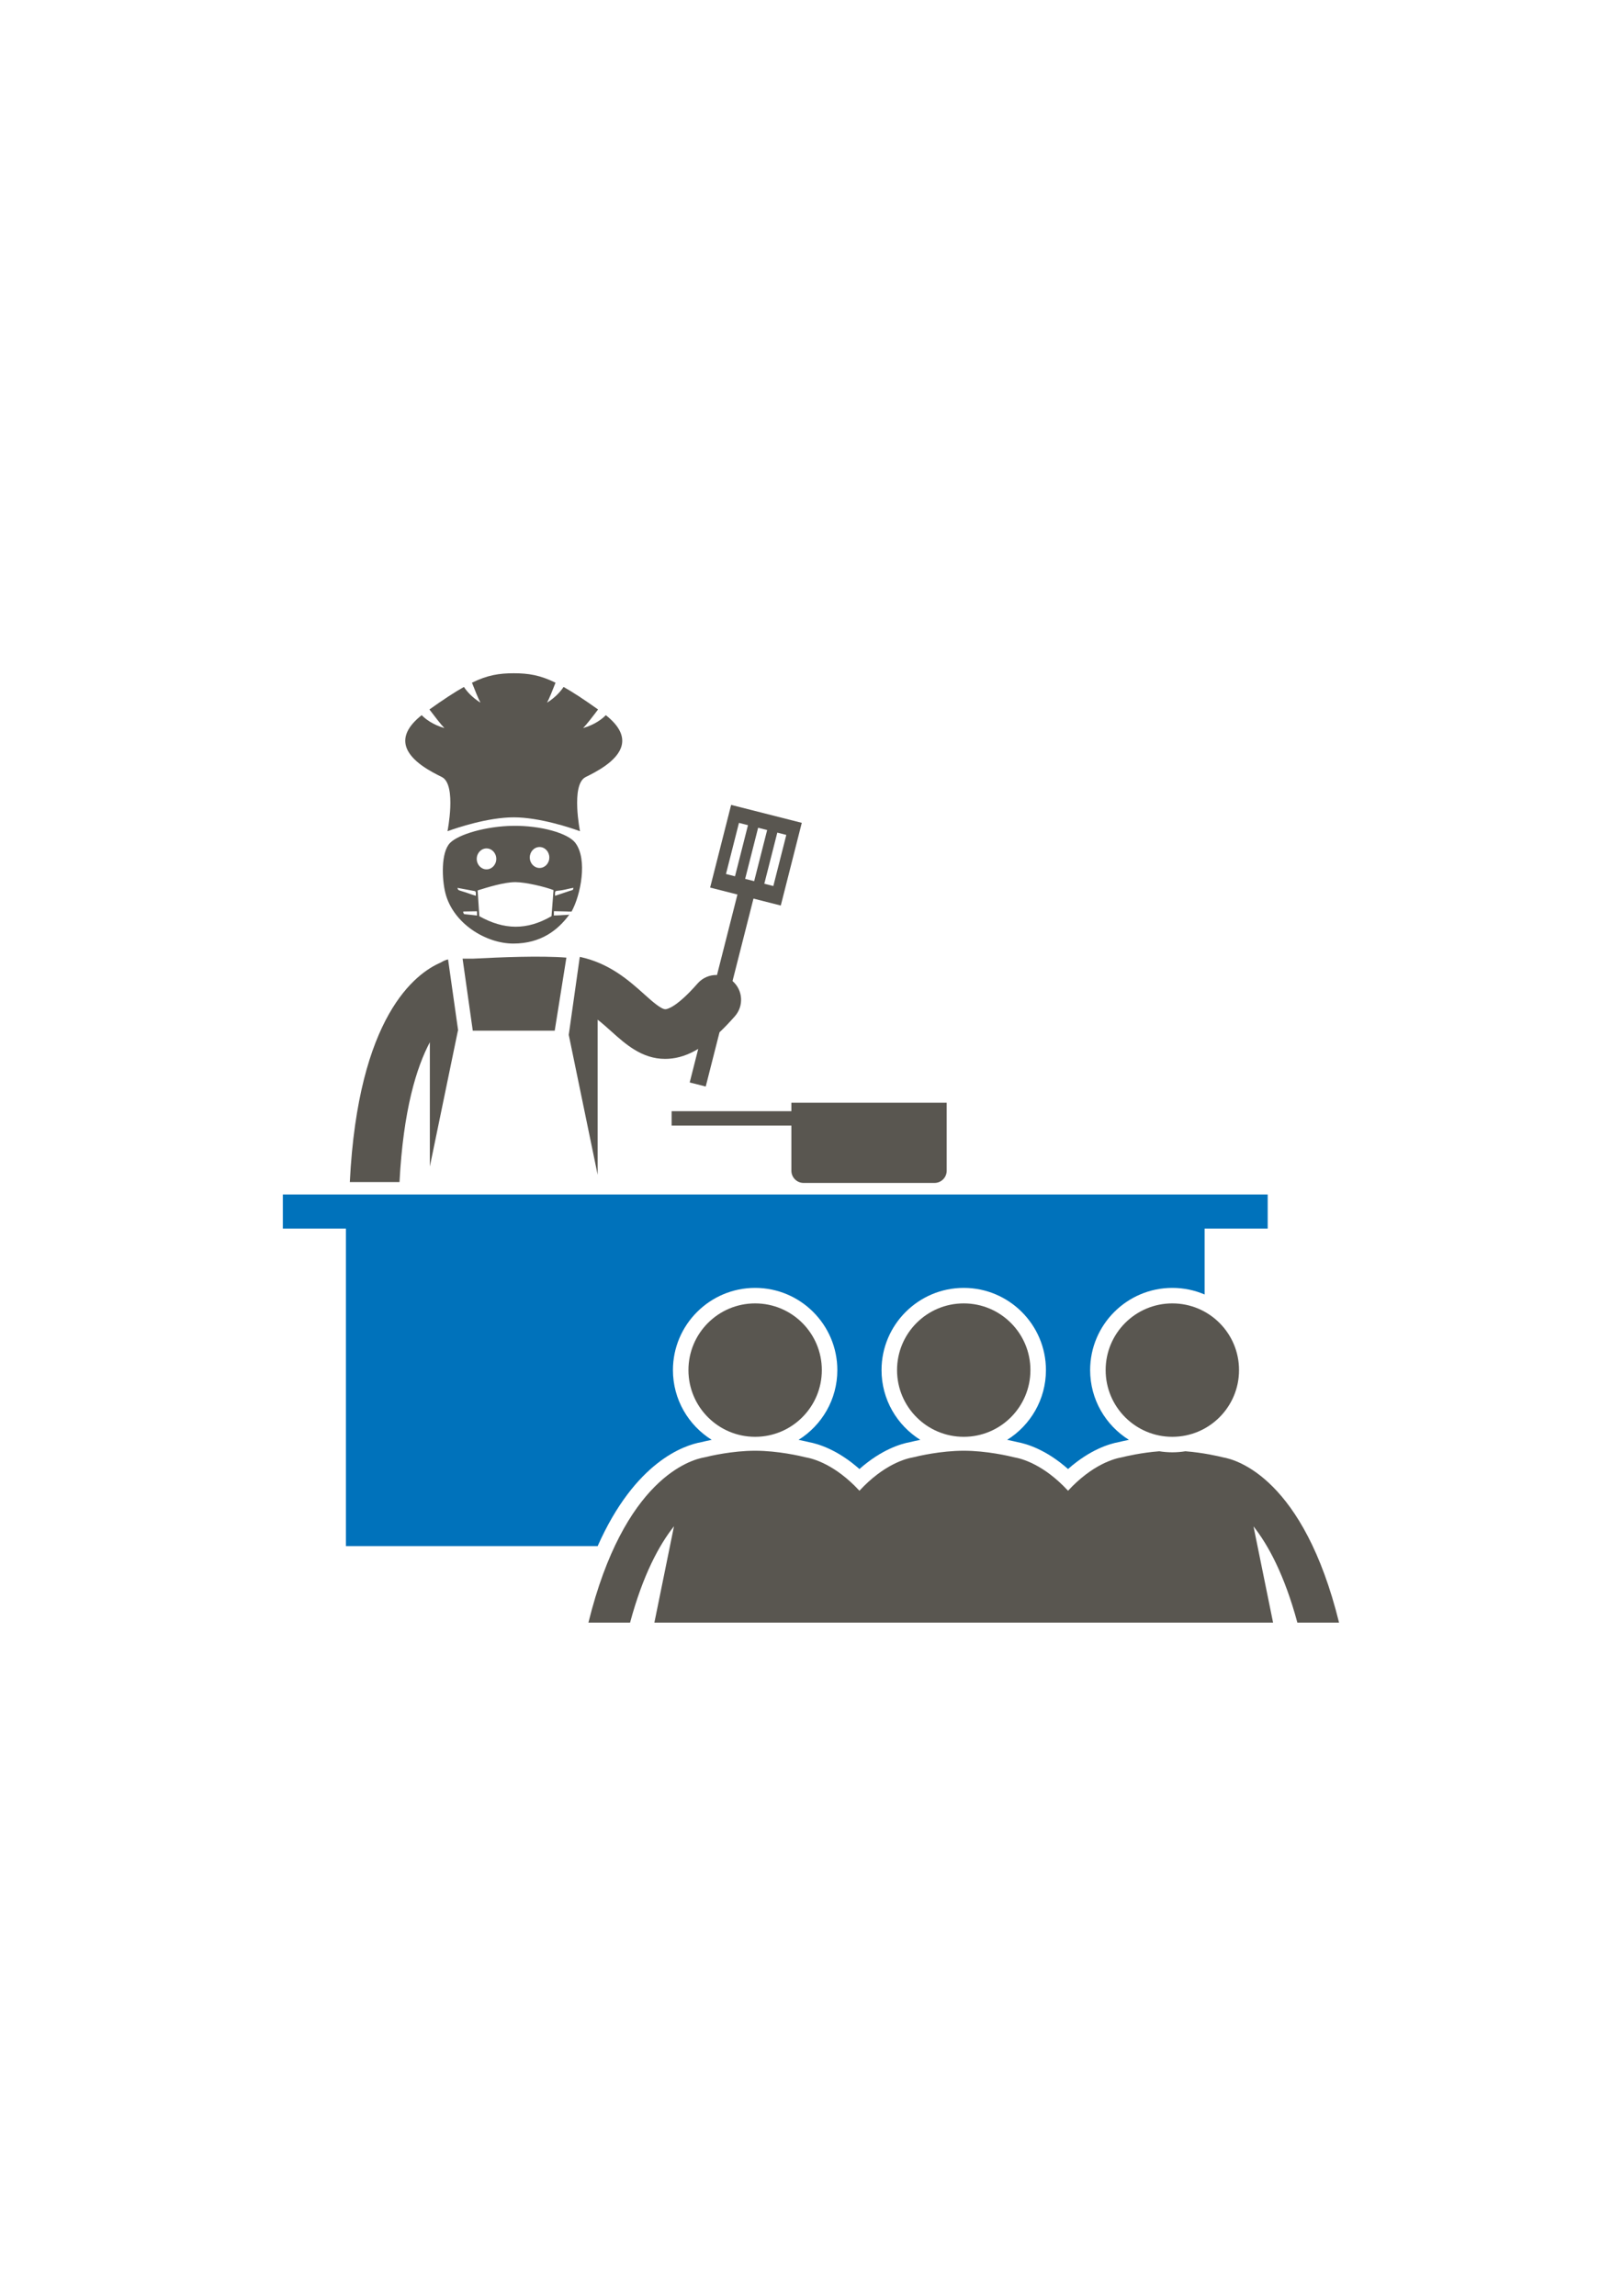
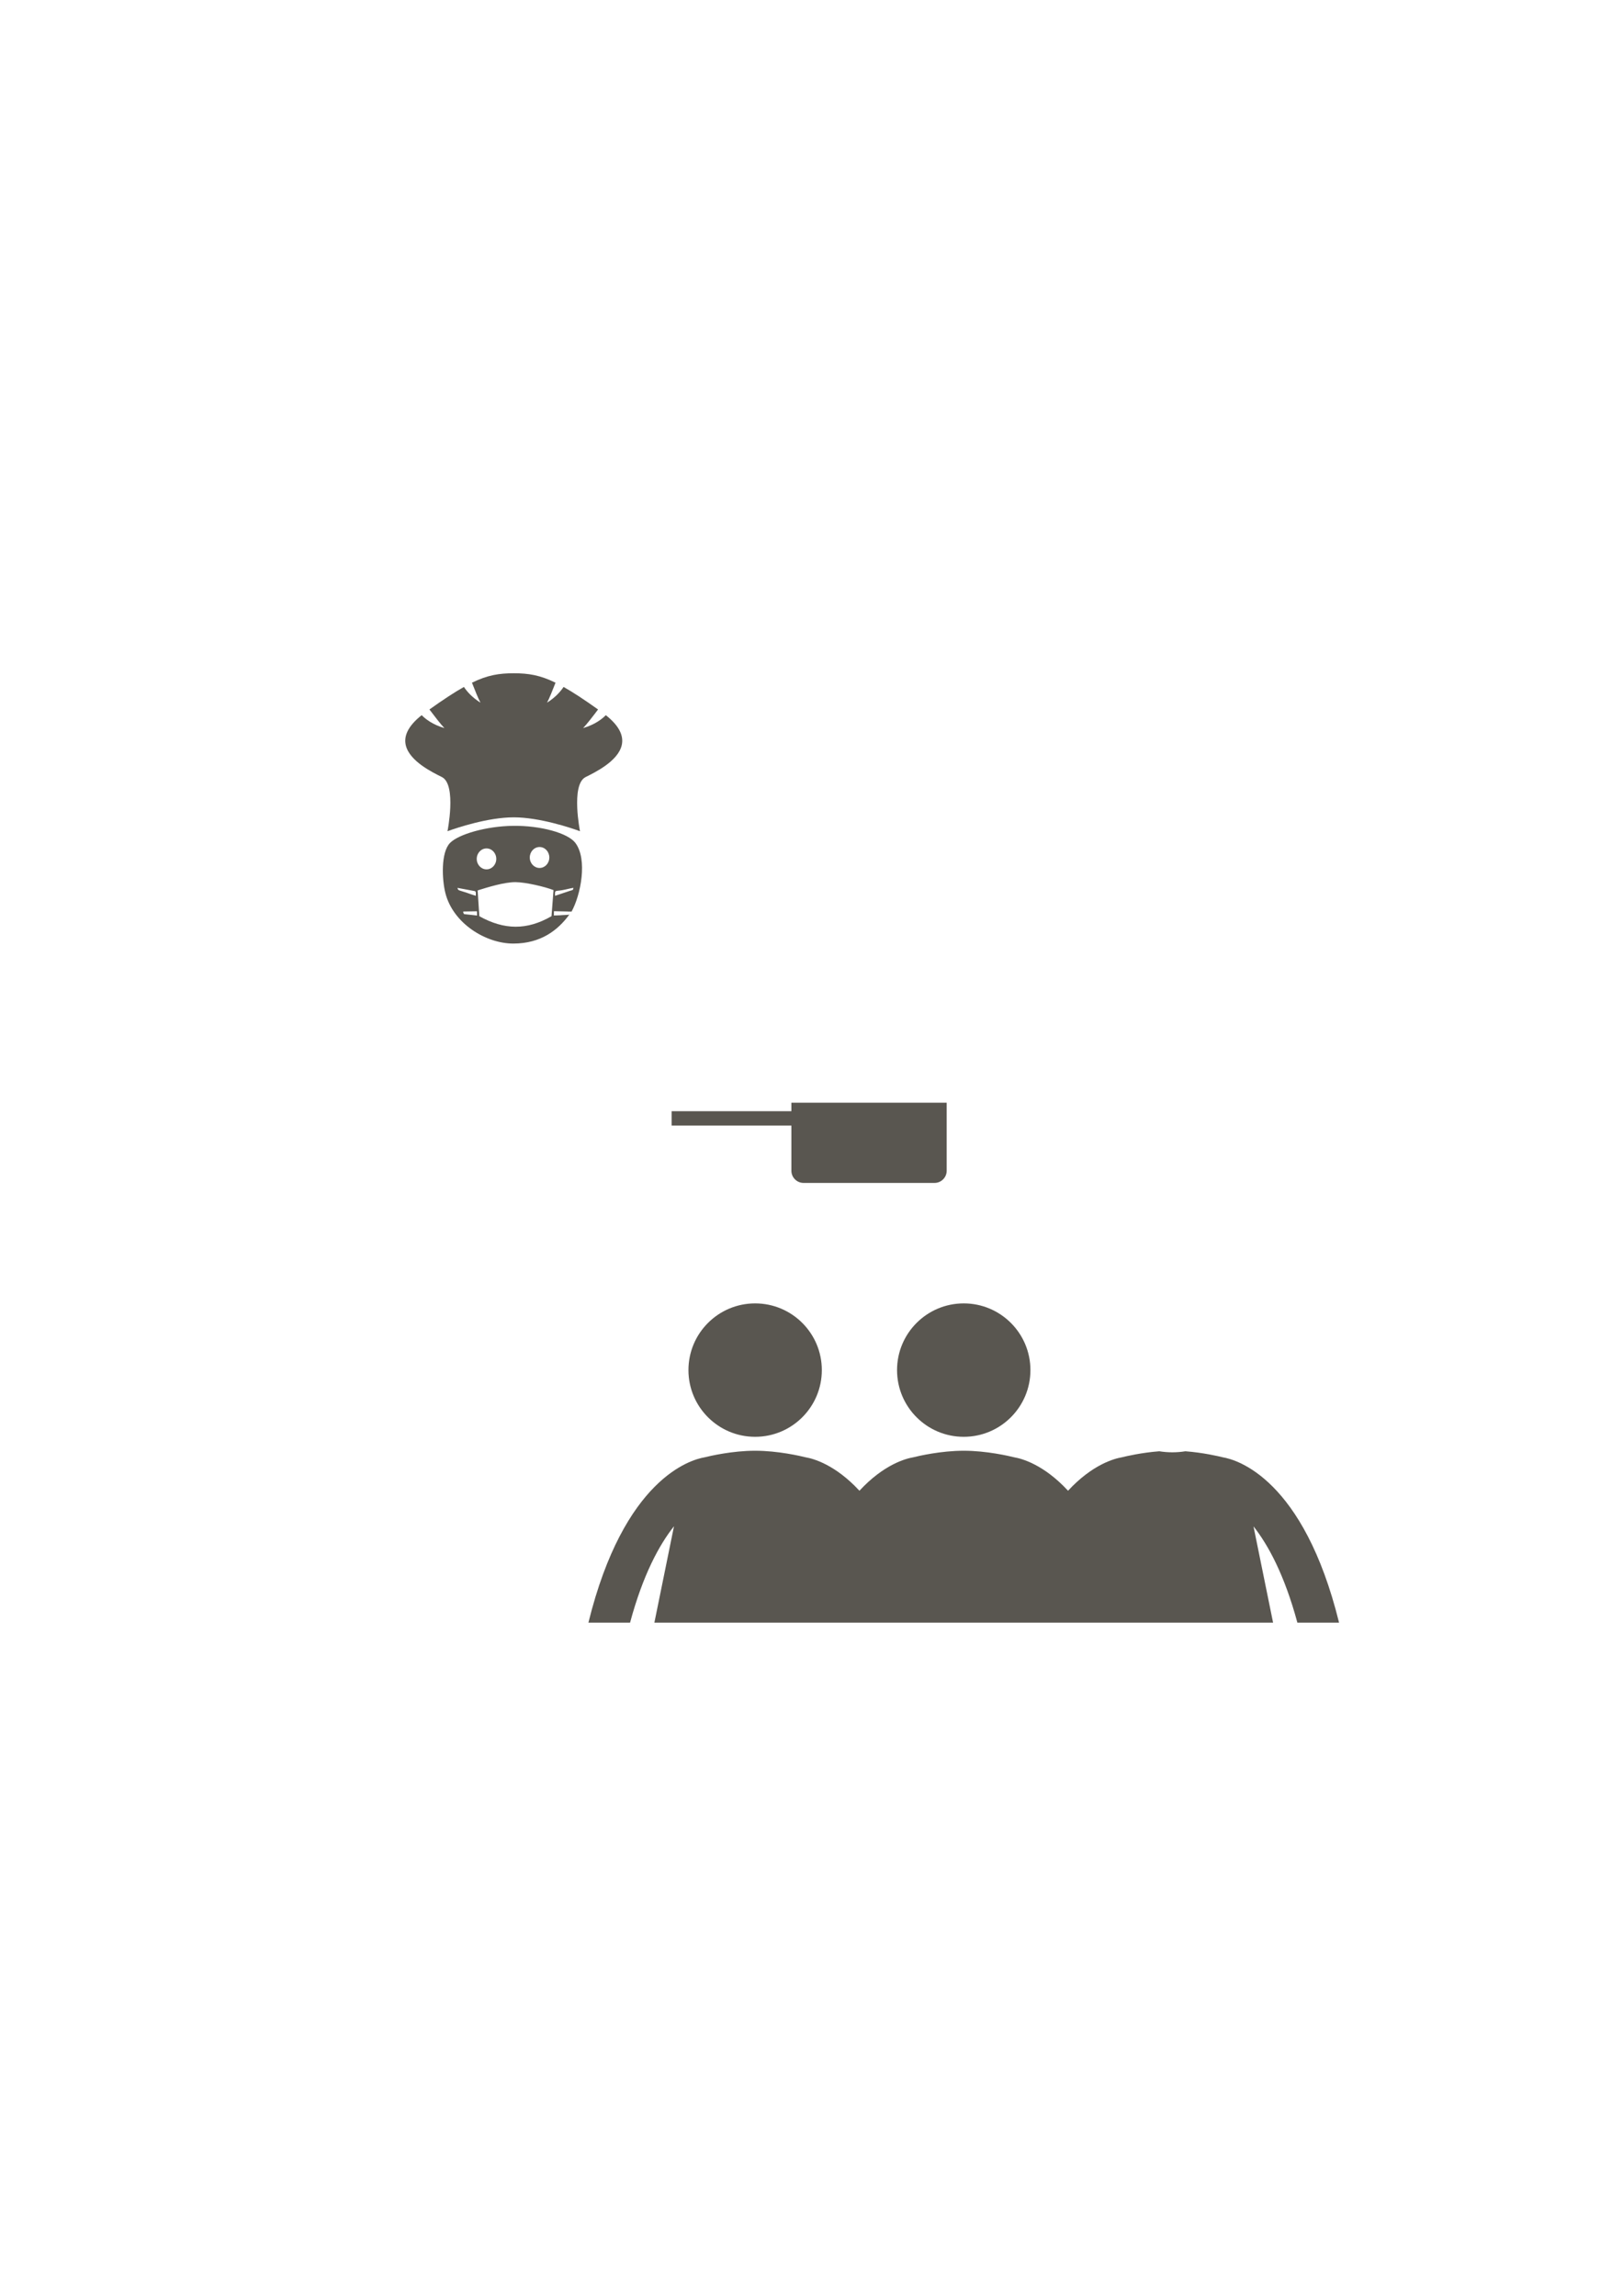
<svg xmlns="http://www.w3.org/2000/svg" width="595.276pt" height="841.89pt" viewBox="0 0 595.276 841.89" version="1.1">
  <g id="surface1">
    <path style=" stroke:none;fill-rule:evenodd;fill:rgb(34.901%,33.725%,31.372%);fill-opacity:1;" d="M 211.023 309.094 C 215.594 315.133 213 328.23 209.625 334.301 C 209.625 334.246 208.215 334.316 208.211 334.254 L 203.172 334.141 L 203.137 335.715 C 204.152 335.664 205.16 335.691 206.156 335.582 C 206.73 335.52 208.426 335.555 208.836 335.359 C 204.672 341.066 198.402 346.012 188.273 346.012 C 178.141 346.012 166.172 338.598 163.355 327.496 C 162.109 322.578 161.625 312.586 165.086 309.086 C 168.176 305.961 178.211 302.969 188.184 302.84 C 198.266 302.711 208.289 305.477 211.023 309.094 Z M 197.895 310.609 C 199.875 310.609 201.477 312.328 201.477 314.449 C 201.477 316.57 199.875 318.289 197.895 318.289 C 195.914 318.289 194.312 316.57 194.312 314.449 C 194.312 312.328 195.914 310.609 197.895 310.609 Z M 178.441 311.121 C 180.418 311.121 182.023 312.844 182.023 314.961 C 182.023 317.082 180.418 318.801 178.441 318.801 C 176.461 318.801 174.855 317.082 174.855 314.961 C 174.855 312.844 176.461 311.121 178.441 311.121 Z M 175.188 326.52 L 175.805 335.98 C 184.883 341.039 193.262 341.203 202.281 335.969 L 203.016 326.418 C 199.988 325.199 192.727 323.496 189.059 323.484 C 184.98 323.469 178.93 325.344 175.188 326.52 Z M 174.531 328.488 C 174.629 326.711 174.387 326.801 173.633 326.684 L 167.809 325.59 C 167.879 326.621 168.605 326.512 170.945 327.293 C 172.172 327.703 173.398 328.203 174.531 328.488 Z M 203.57 328.5 L 208.922 326.707 C 209.855 326.383 210.219 326.586 210.32 325.582 C 209.137 325.73 207.609 326.191 206.301 326.414 C 203.426 326.914 203.551 326.25 203.57 328.5 Z M 170.211 335.215 L 174.973 335.73 L 174.941 334.176 L 169.91 334.258 C 169.848 334.742 170 334.793 170.211 335.215 " />
-     <path style=" stroke:none;fill-rule:nonzero;fill:rgb(34.901%,33.725%,31.372%);fill-opacity:1;" d="M 157.66 382.195 L 157.66 427.762 L 167.949 377.953 L 168.043 377.953 L 164.34 351.812 C 163.387 352.047 162.496 352.434 161.691 352.953 C 152.41 356.91 131.348 372.574 128.305 433.477 L 146.527 433.477 C 147.914 407 152.785 391.363 157.66 382.195 " />
-     <path style=" stroke:none;fill-rule:nonzero;fill:rgb(34.901%,33.725%,31.372%);fill-opacity:1;" d="M 188.117 377.953 L 203.457 377.953 L 207.738 351.164 C 198.016 350.406 183.688 351.031 173.57 351.543 L 169.664 351.543 L 173.402 377.953 Z M 188.117 377.953 " />
-     <path style=" stroke:none;fill-rule:nonzero;fill:rgb(34.901%,33.725%,31.372%);fill-opacity:1;" d="M 208.602 379.477 L 219.199 430.793 L 219.199 373.918 C 220.891 375.238 222.512 376.688 224.156 378.164 C 229.461 382.93 235.441 388.301 243.953 388.301 C 244.355 388.301 244.77 388.289 245.184 388.262 C 248.816 388.047 252.391 386.867 256.09 384.641 L 252.965 396.945 L 258.844 398.438 L 263.898 378.551 C 265.727 376.82 267.605 374.863 269.559 372.633 C 272.871 368.852 272.492 363.102 268.711 359.789 C 268.699 359.777 268.688 359.77 268.672 359.758 L 276.355 329.52 L 286.371 332.066 L 294.074 301.742 L 268.16 295.16 L 260.457 325.48 L 270.473 328.027 L 262.977 357.539 C 260.359 357.465 257.73 358.516 255.867 360.637 C 248.168 369.426 244.711 370.055 244.094 370.094 C 242.496 370.137 239.223 367.23 236.316 364.621 C 230.789 359.656 223.605 353.219 212.652 350.891 Z M 288.398 306.168 L 283.637 324.914 L 280.328 324.074 L 285.094 305.328 Z M 281.371 304.383 L 276.609 323.129 L 273.301 322.289 L 278.062 303.543 Z M 266.27 320.504 L 271.035 301.758 L 274.34 302.598 L 269.578 321.344 Z M 266.27 320.504 " />
    <path style=" stroke:none;fill-rule:nonzero;fill:rgb(34.901%,33.725%,31.372%);fill-opacity:1;" d="M 162.074 284.953 C 164.859 286.348 165.344 291.461 165.145 296.152 C 164.953 300.684 164.129 304.82 164.129 304.82 C 164.129 304.82 164.332 304.742 164.699 304.609 C 167.367 303.656 178.902 299.723 188.43 299.723 C 197.957 299.723 209.496 303.656 212.16 304.609 C 212.531 304.742 212.73 304.82 212.73 304.82 C 212.73 304.82 211.906 300.684 211.715 296.152 C 211.52 291.461 212 286.348 214.789 284.953 C 218.246 283.223 226.605 279.18 228.02 273.34 C 228.789 270.152 227.484 266.434 222.199 262.258 C 220.891 263.598 218.27 265.707 213.863 266.992 C 215.086 265.766 217.602 262.504 219.355 260.168 C 214.242 256.527 210.176 253.855 206.707 251.906 C 205.629 253.535 203.766 255.699 200.637 257.672 C 201.402 256.293 202.734 252.988 203.754 250.352 C 198.047 247.559 193.836 246.891 188.43 246.891 C 183.023 246.891 178.816 247.559 173.105 250.348 C 174.129 252.988 175.457 256.293 176.223 257.672 C 173.094 255.699 171.23 253.535 170.156 251.906 C 166.688 253.855 162.621 256.527 157.504 260.168 C 159.262 262.504 161.773 265.766 162.996 266.992 C 158.59 265.707 155.973 263.598 154.66 262.258 C 149.375 266.434 148.07 270.152 148.844 273.34 C 150.254 279.18 158.617 283.223 162.074 284.953 " />
-     <path style=" stroke:none;fill-rule:nonzero;fill:rgb(0%,44.705%,73.334%);fill-opacity:1;" d="M 126.871 566.965 L 219.207 566.965 C 232.949 536.004 250.848 529.992 257.227 528.844 C 258.027 528.645 259.352 528.34 261.035 528.004 C 252.504 522.676 246.816 513.203 246.816 502.426 C 246.816 485.801 260.34 472.277 276.965 472.277 C 293.59 472.277 307.113 485.801 307.113 502.426 C 307.113 513.203 301.422 522.672 292.895 528.004 C 294.578 528.34 295.902 528.645 296.703 528.844 C 299.883 529.422 307.066 531.477 315.219 538.703 C 323.375 531.477 330.555 529.422 333.734 528.844 C 334.535 528.645 335.859 528.34 337.543 528.004 C 329.016 522.672 323.324 513.203 323.324 502.426 C 323.324 485.801 336.852 472.277 353.473 472.277 C 370.098 472.277 383.625 485.801 383.625 502.426 C 383.625 513.203 377.934 522.672 369.402 528.004 C 371.09 528.34 372.414 528.645 373.215 528.844 C 376.395 529.422 383.574 531.477 391.73 538.703 C 399.883 531.477 407.066 529.422 410.246 528.844 C 411.047 528.645 412.371 528.34 414.055 528.004 C 405.523 522.672 399.836 513.203 399.836 502.426 C 399.836 485.801 413.359 472.277 429.984 472.277 C 434.184 472.277 438.188 473.141 441.824 474.699 L 441.824 450.539 L 464.957 450.539 L 464.957 438.027 L 103.738 438.027 L 103.738 450.539 L 126.871 450.539 Z M 126.871 566.965 " />
    <path style=" stroke:none;fill-rule:nonzero;fill:rgb(34.901%,33.725%,31.372%);fill-opacity:1;" d="M 290.262 429.32 C 290.262 431.777 292.273 433.789 294.73 433.789 L 342.754 433.789 C 345.215 433.789 347.223 431.777 347.223 429.32 L 347.223 404.375 L 290.262 404.375 L 290.262 407.48 L 246.332 407.48 L 246.332 412.754 L 290.262 412.754 Z M 290.262 429.32 " />
    <path style=" stroke:none;fill-rule:nonzero;fill:rgb(34.901%,33.725%,31.372%);fill-opacity:1;" d="M 434.77 532.191 C 433.211 532.441 431.613 532.574 429.984 532.574 C 428.355 532.574 426.758 532.441 425.199 532.191 C 418.668 532.688 413 534.02 411.426 534.414 C 408.734 534.871 400.668 537.004 391.73 546.664 C 382.789 537.004 374.723 534.871 372.031 534.414 C 370.082 533.926 361.844 531.996 353.473 531.996 C 345.105 531.996 336.863 533.926 334.914 534.414 C 332.227 534.871 324.156 537.004 315.219 546.664 C 306.281 537.004 298.211 534.871 295.523 534.414 C 293.574 533.926 285.332 531.996 276.965 531.996 C 268.598 531.996 260.355 533.926 258.406 534.414 C 253.305 535.281 228.859 542.176 215.816 595.027 L 231.094 595.027 C 235.848 577.387 241.836 566.445 247.203 559.691 L 240.012 595.027 L 466.934 595.027 L 459.754 559.734 C 465.102 566.5 471.09 577.438 475.844 595.027 L 491.133 595.027 C 478.09 542.176 453.645 535.281 448.543 534.414 C 446.969 534.02 441.297 532.688 434.77 532.191 " />
    <path style=" stroke:none;fill-rule:nonzero;fill:rgb(34.901%,33.725%,31.372%);fill-opacity:1;" d="M 301.426 502.426 C 301.426 488.914 290.473 477.965 276.965 477.965 C 263.457 477.965 252.504 488.914 252.504 502.426 C 252.504 515.934 263.457 526.887 276.965 526.887 C 290.473 526.887 301.426 515.934 301.426 502.426 " />
    <path style=" stroke:none;fill-rule:nonzero;fill:rgb(34.901%,33.725%,31.372%);fill-opacity:1;" d="M 377.934 502.426 C 377.934 488.914 366.984 477.965 353.473 477.965 C 339.965 477.965 329.016 488.914 329.016 502.426 C 329.016 515.934 339.965 526.887 353.473 526.887 C 366.984 526.887 377.934 515.934 377.934 502.426 " />
-     <path style=" stroke:none;fill-rule:nonzero;fill:rgb(34.901%,33.725%,31.372%);fill-opacity:1;" d="M 429.984 477.965 C 416.477 477.965 405.523 488.914 405.523 502.426 C 405.523 515.934 416.477 526.887 429.984 526.887 C 443.492 526.887 454.445 515.934 454.445 502.426 C 454.445 488.914 443.492 477.965 429.984 477.965 " />
  </g>
</svg>